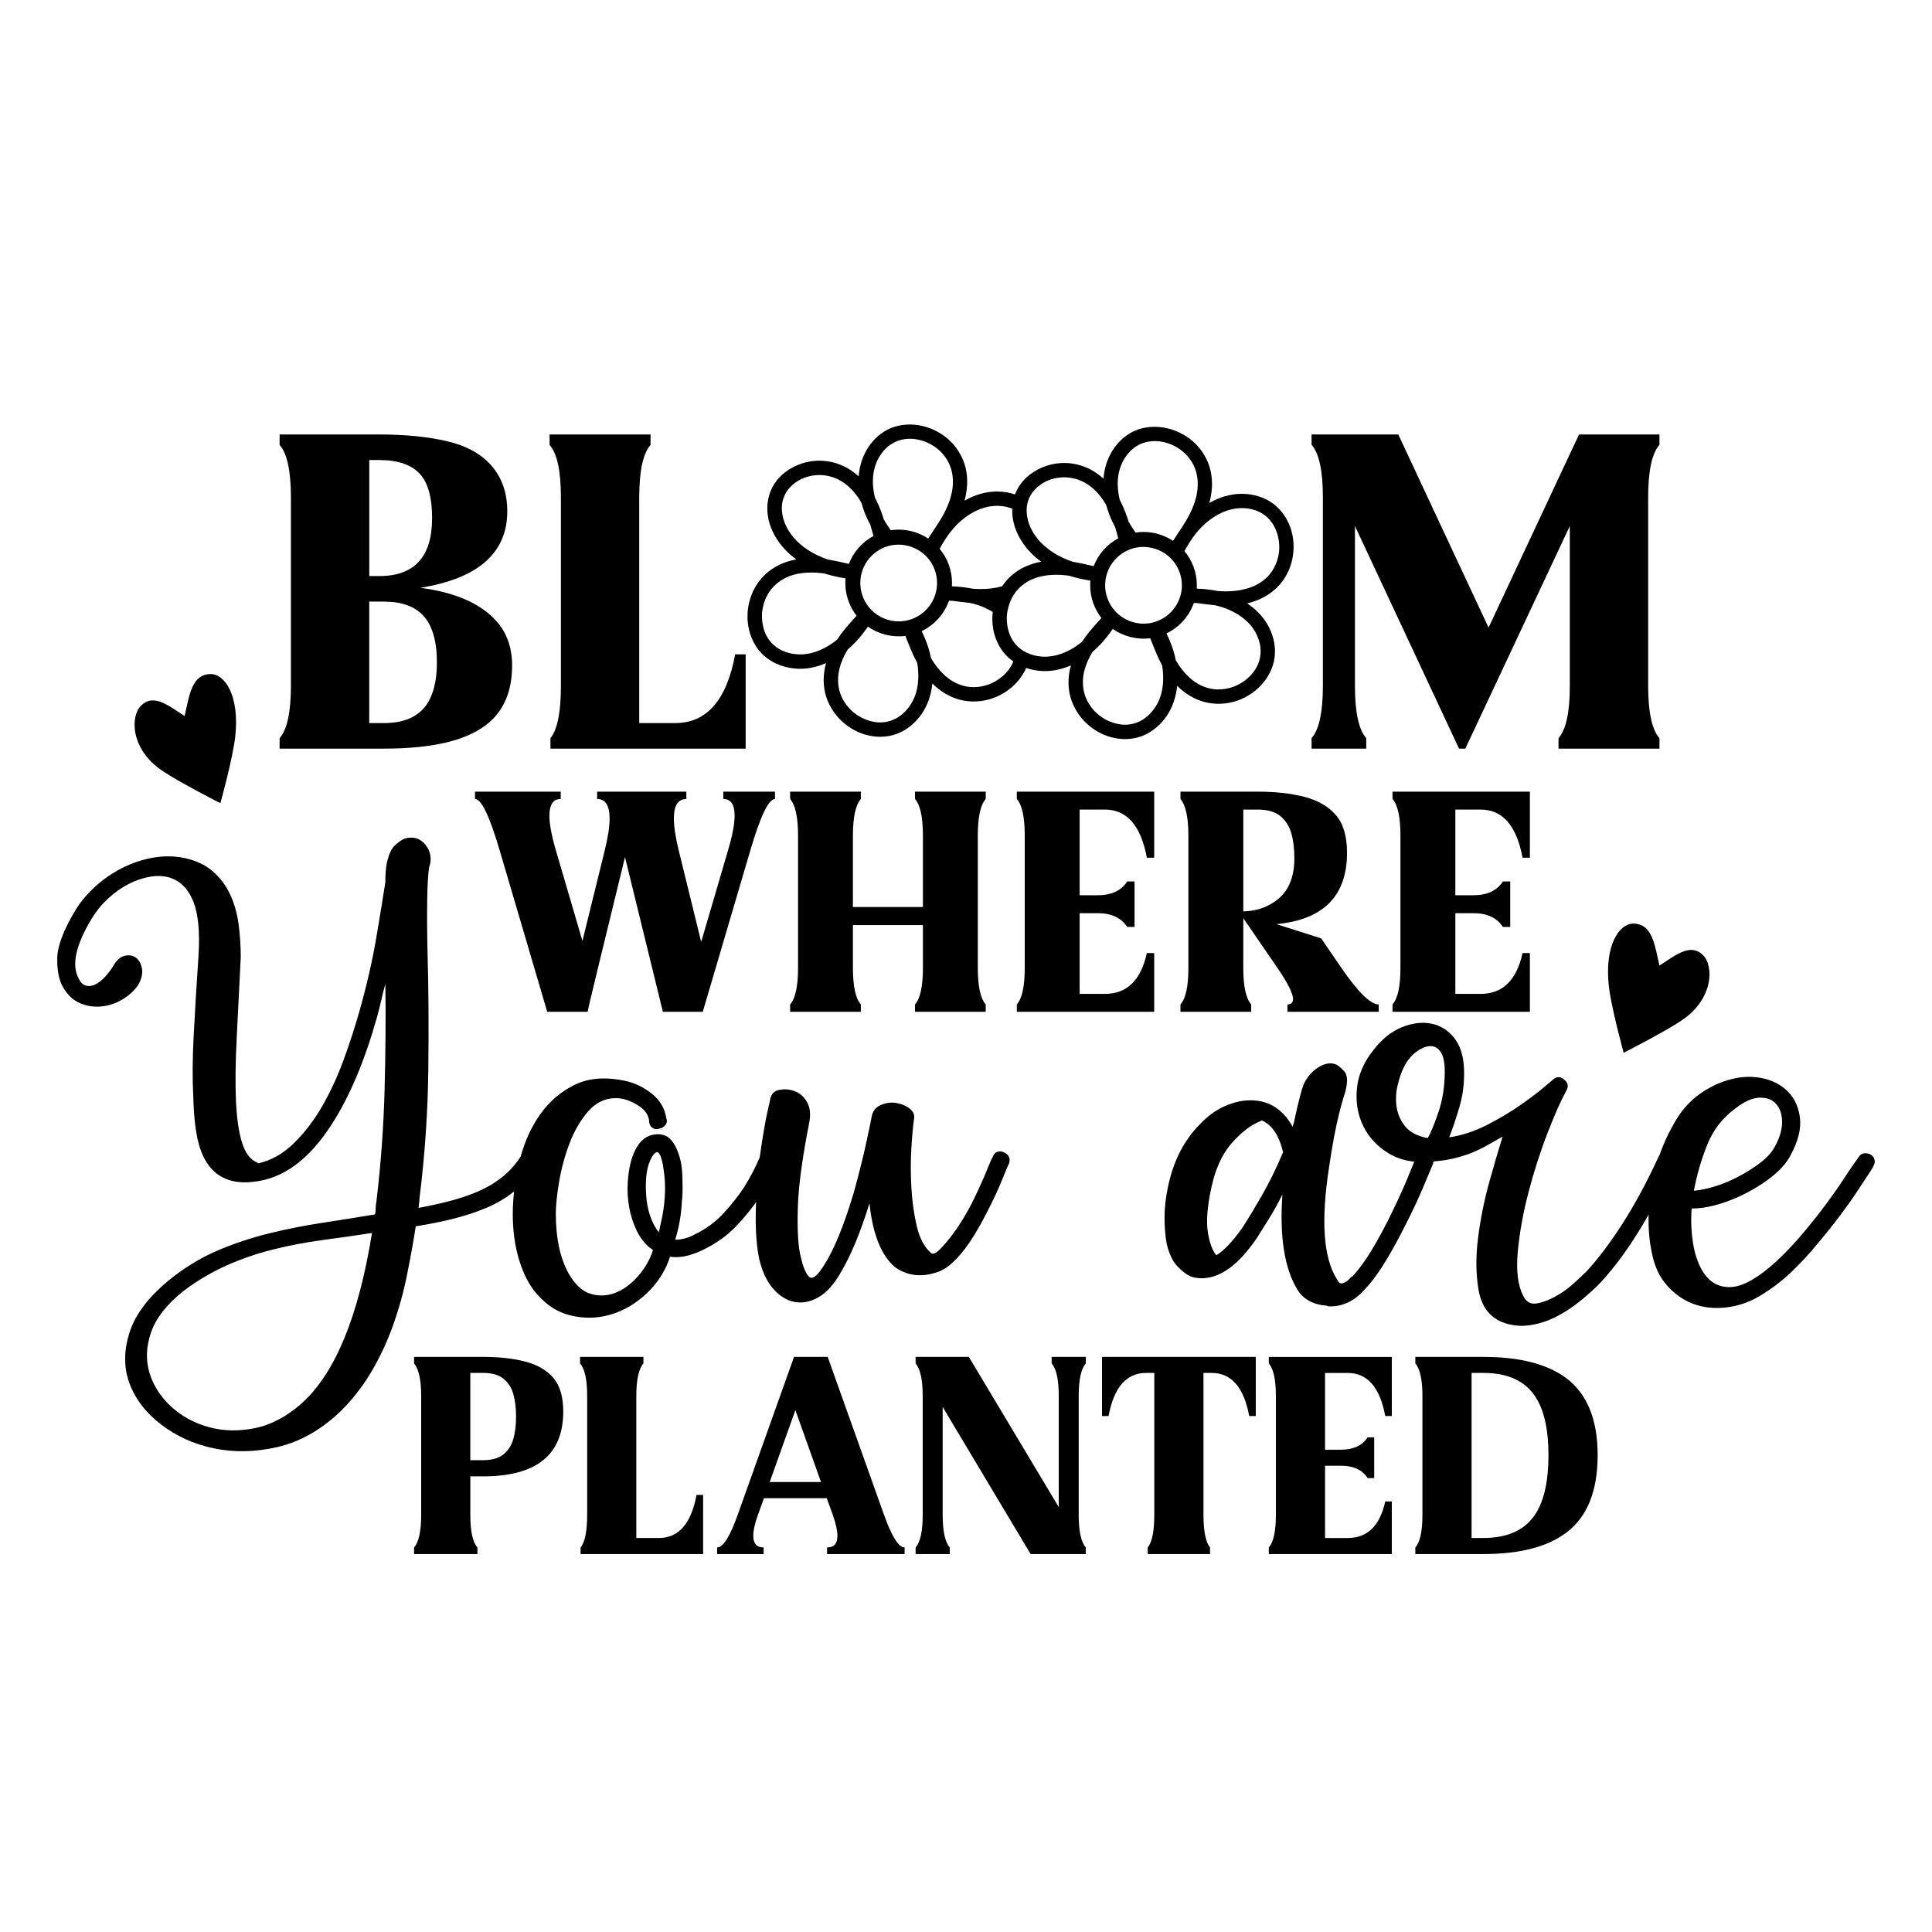
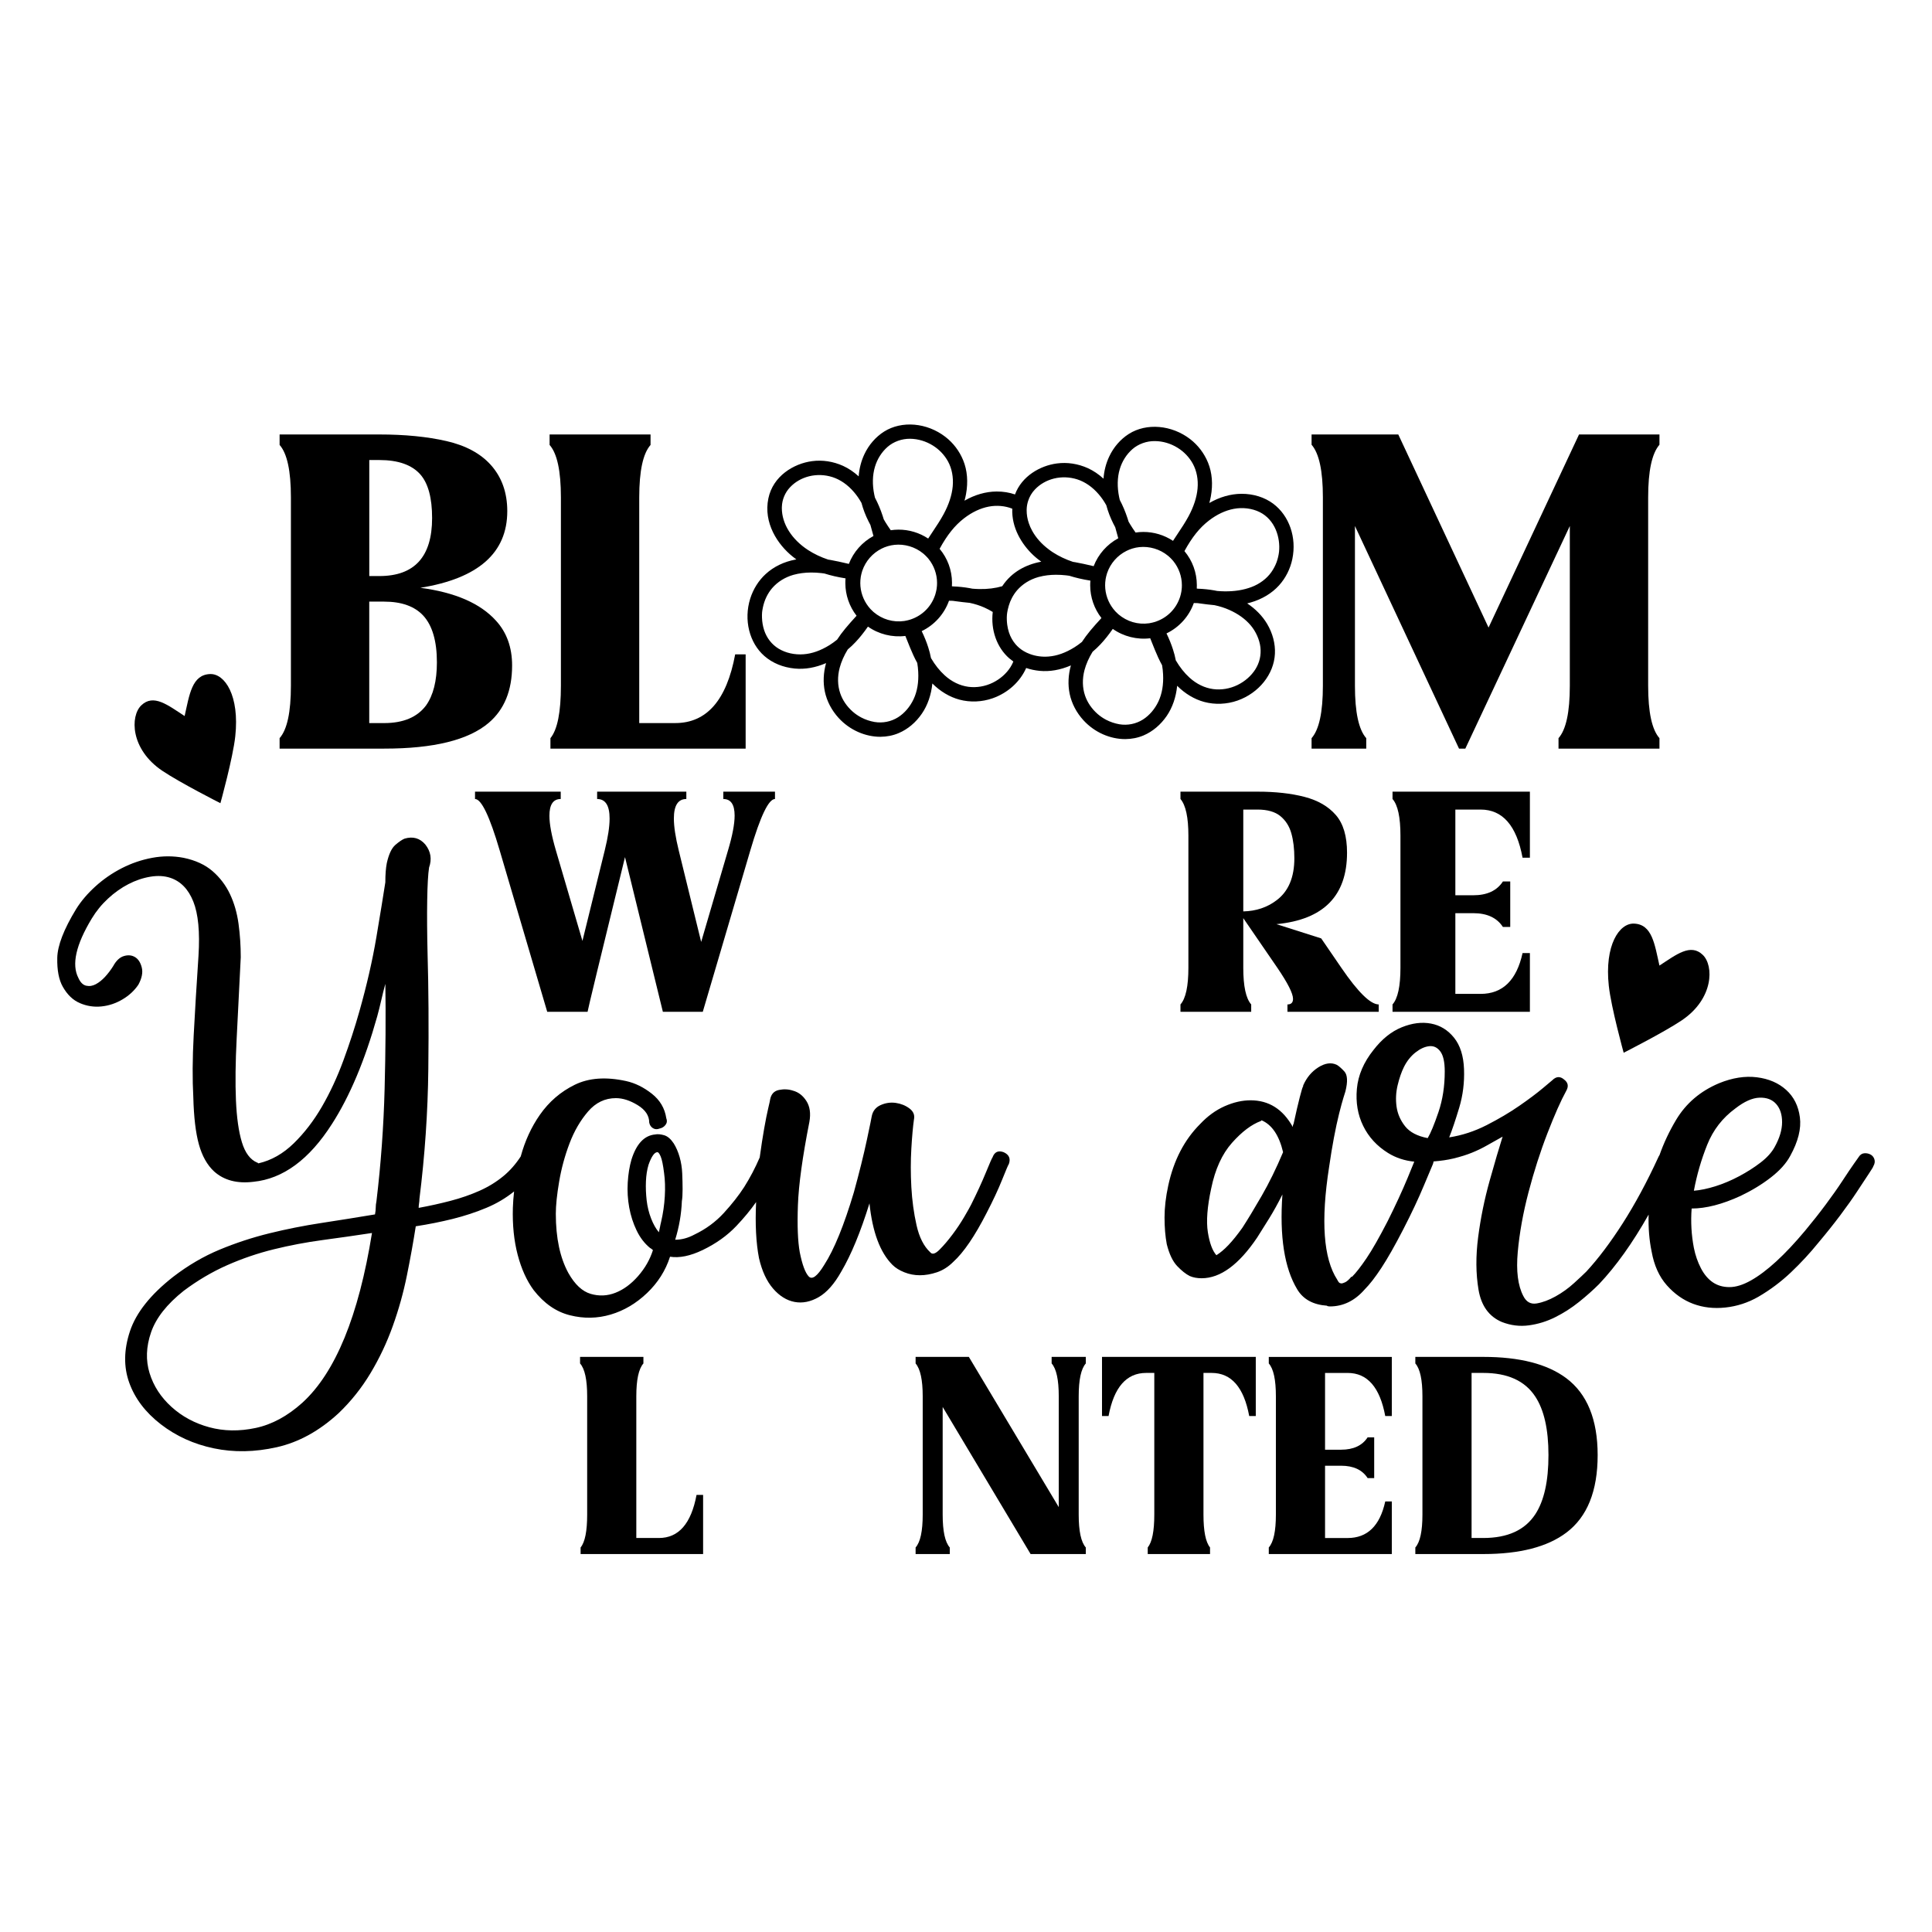
<svg xmlns="http://www.w3.org/2000/svg" version="1.1" id="Layer_1" x="0px" y="0px" viewBox="0 0 1080 1080" style="enable-background:new 0 0 1080 1080;" xml:space="preserve">
  <g>
    <path d="M341.39,734.84c7.46-2.21,14.23-6.22,20.31-12.02c6.08-5.8,10.36-12.57,12.85-20.31c5.25,0.83,11.33-0.41,18.24-3.73   c7.46-3.59,13.75-8.08,18.86-13.47c4.31-4.55,7.98-9,11.02-13.35c-0.58,12.39-0.04,22.85,1.62,31.38   c1.66,7.18,4.28,12.85,7.87,16.99c3.59,4.14,7.6,6.63,12.02,7.46c4.42,0.83,8.91-0.07,13.47-2.69c4.56-2.62,8.77-7.39,12.64-14.3   c5.53-9.39,10.78-22.1,15.75-38.13c1.66,16.02,5.94,27.49,12.85,34.4c1.66,1.66,3.87,3.04,6.63,4.14c2.76,1.11,5.66,1.66,8.7,1.66   c3.04,0,6.22-0.55,9.53-1.66s6.35-3.04,9.12-5.8c5.8-5.25,12.02-14.37,18.65-27.35c3.59-6.91,6.49-13.12,8.7-18.65   c2.21-5.53,3.45-8.43,3.73-8.7c1.1-3.04,0.14-5.25-2.9-6.63c-3.04-1.11-5.11-0.14-6.22,2.9c-0.28,0.28-1.52,3.11-3.73,8.5   c-2.21,5.39-4.97,11.4-8.29,18.03c-0.55,1.11-1.8,3.32-3.73,6.63c-1.93,3.32-4.14,6.63-6.63,9.95s-4.9,6.15-7.25,8.5   c-2.35,2.35-4.08,2.83-5.18,1.45c-3.59-3.32-6.15-8.36-7.67-15.13c-1.52-6.77-2.49-13.88-2.9-21.34c-0.41-7.46-0.41-14.64,0-21.55   c0.41-6.91,0.9-12.29,1.45-16.16c0.55-2.49-0.28-4.56-2.49-6.22c-2.21-1.66-4.77-2.69-7.67-3.11c-2.9-0.41-5.73,0-8.5,1.24   c-2.76,1.24-4.42,3.38-4.97,6.42c0,0.28-0.9,4.63-2.69,13.06c-1.8,8.43-4.21,18.17-7.25,29.22c-5.53,18.51-11.05,32.05-16.58,40.62   c-3.87,6.35-6.77,8.5-8.7,6.42c-1.93-2.07-3.59-6.56-4.97-13.47c-1.11-6.08-1.45-14.85-1.04-26.32s2.56-27.01,6.42-46.62   c0.83-4.7,0.28-8.56-1.66-11.6c-1.93-3.04-4.42-4.97-7.46-5.8c-2.49-0.83-5.11-0.97-7.87-0.41c-2.76,0.55-4.42,2.35-4.97,5.39   c0,0.28-0.35,1.86-1.04,4.77c-0.69,2.9-1.45,6.7-2.28,11.4c-0.83,4.7-1.66,10.08-2.49,16.16c0,0,0,0.01,0,0.01   c-2.49,5.8-5.39,11.32-8.7,16.57c-3.04,4.7-6.84,9.53-11.4,14.51c-4.56,4.97-10.02,8.98-16.37,12.02c-3.59,1.93-7.18,2.9-10.78,2.9   c2.21-7.18,3.45-14.37,3.73-21.55c0.28-1.66,0.41-3.87,0.41-6.63s-0.07-5.73-0.21-8.91c-0.14-3.18-0.62-6.22-1.45-9.12   c-0.83-2.9-1.93-5.46-3.32-7.67c-1.66-2.49-3.45-4.01-5.39-4.56c-1.93-0.55-3.59-0.69-4.97-0.41c-6.08,0.55-10.5,5.25-13.26,14.09   c-1.11,3.87-1.8,8.15-2.07,12.85c-0.28,4.7,0,9.33,0.83,13.88c0.83,4.56,2.21,8.84,4.14,12.85c1.93,4.01,4.42,7.25,7.46,9.74   c0.55,0.28,1.11,0.69,1.66,1.24c-1.66,5.25-4.42,10.08-8.29,14.51c-3.87,4.42-8.08,7.53-12.64,9.32c-4.56,1.8-9.19,2-13.88,0.62   c-4.7-1.38-8.84-5.25-12.43-11.6c-4.7-8.57-7.05-19.62-7.05-33.16c0-4.7,0.62-10.71,1.87-18.03c1.24-7.32,3.18-14.44,5.8-21.34   c2.62-6.91,6.08-12.85,10.36-17.82c4.28-4.97,9.46-7.46,15.54-7.46c3.87,0,7.94,1.31,12.23,3.94c4.28,2.63,6.42,5.87,6.42,9.74   c0.28,1.38,0.97,2.42,2.07,3.11c1.11,0.69,2.35,0.76,3.73,0.21c1.38-0.28,2.49-0.97,3.32-2.07c0.83-1.11,0.97-2.35,0.41-3.73   c-0.83-5.53-3.52-10.09-8.08-13.68c-4.56-3.59-9.33-5.94-14.3-7.05c-11.33-2.49-20.93-1.8-28.8,2.07   c-7.87,3.87-14.37,9.46-19.48,16.78c-4.78,6.85-8.34,14.61-10.7,23.27c-2.81,4.3-6.01,7.95-9.6,10.92   c-4.01,3.32-8.5,6.08-13.47,8.29c-4.97,2.21-10.36,4.08-16.16,5.6c-5.8,1.52-11.74,2.83-17.82,3.94c0-0.83,0.07-1.66,0.21-2.49   c0.14-0.83,0.21-1.66,0.21-2.49c3.04-24.31,4.7-48.49,4.97-72.53c0.28-24.04,0.14-45.45-0.41-64.24   c-0.28-11.6-0.35-21.69-0.21-30.25c0.14-8.57,0.48-14.64,1.04-18.24c1.66-4.7,0.97-8.98-2.07-12.85c-3.04-3.59-6.91-4.7-11.6-3.32   c-1.38,0.55-3.11,1.73-5.18,3.52s-3.66,5.18-4.77,10.15c-0.28,1.38-0.48,2.97-0.62,4.77c-0.14,1.8-0.21,3.8-0.21,6.01   c-1.11,7.18-2.76,17.34-4.97,30.46c-2.21,13.12-5.39,27.01-9.53,41.65c-2.49,8.84-5.46,17.96-8.91,27.35   c-3.45,9.39-7.46,18.03-12.02,25.9c-4.56,7.87-9.81,14.71-15.75,20.51c-5.94,5.8-12.5,9.53-19.69,11.19   c-0.28,0-0.41-0.07-0.41-0.21c0-0.14-0.14-0.21-0.41-0.21c-3.87-1.66-6.7-5.46-8.5-11.4c-1.8-5.94-2.9-13.75-3.32-23.42   c-0.41-9.67-0.28-21.21,0.41-34.61c0.69-13.4,1.45-28.53,2.28-45.38c0-6.35-0.41-12.57-1.24-18.65c-0.83-6.08-2.42-11.6-4.77-16.58   c-2.35-4.97-5.6-9.26-9.74-12.85c-4.14-3.59-9.53-6.08-16.16-7.46c-5.8-1.11-11.67-1.11-17.61,0c-5.94,1.1-11.6,3.04-16.99,5.8   c-5.39,2.76-10.29,6.15-14.71,10.15c-4.42,4.01-8.01,8.22-10.78,12.64c-6.91,11.33-10.43,20.45-10.57,27.35   c-0.14,6.91,0.9,12.29,3.11,16.16c2.49,4.42,5.66,7.46,9.53,9.12c3.87,1.66,7.87,2.28,12.02,1.86c4.14-0.41,8.08-1.73,11.81-3.94   c3.73-2.21,6.7-4.97,8.91-8.29c1.93-3.59,2.56-6.77,1.86-9.53c-0.69-2.76-1.93-4.7-3.73-5.8s-3.87-1.31-6.22-0.62   c-2.35,0.69-4.35,2.56-6.01,5.6c-1.38,2.21-2.9,4.21-4.56,6.01c-1.66,1.8-3.38,3.18-5.18,4.14c-1.8,0.97-3.59,1.24-5.39,0.83   c-1.8-0.41-3.25-1.87-4.35-4.35c-3.87-7.46-1.38-18.51,7.46-33.16c2.49-4.14,5.53-7.87,9.12-11.19c3.59-3.32,7.39-6.01,11.4-8.08   c4.01-2.07,8.08-3.45,12.23-4.14c4.14-0.69,7.87-0.48,11.19,0.62c5.8,1.93,10.08,6.35,12.85,13.26c2.76,6.91,3.73,16.99,2.9,30.25   c-1.11,16.58-2,31.43-2.69,44.55c-0.69,13.12-0.76,24.66-0.21,34.61c0.28,11.05,1.31,19.82,3.11,26.32   c1.8,6.49,4.63,11.54,8.5,15.13c5.53,4.97,12.85,6.91,21.97,5.8c16.58-1.66,31.22-12.43,43.93-32.33   c9.95-15.47,18.37-35.5,25.28-60.09c0.83-3.04,1.59-6.08,2.28-9.12c0.69-3.04,1.45-6.08,2.28-9.12   c0.28,17.96,0.14,37.51-0.41,58.64c-0.55,21.14-2.07,42.07-4.56,62.79c-0.28,1.38-0.41,2.62-0.41,3.73s-0.14,2.35-0.41,3.73   c-9.95,1.66-19.89,3.25-29.84,4.77c-9.95,1.52-19.69,3.45-29.22,5.8c-9.53,2.35-18.79,5.39-27.77,9.12   c-8.98,3.73-17.61,8.77-25.9,15.13c-12.71,9.95-20.79,20.1-24.24,30.46s-3.59,19.96-0.41,28.8c3.18,8.84,9.05,16.58,17.61,23.21   c8.57,6.63,18.44,11.12,29.63,13.47c11.19,2.35,22.93,2.14,35.23-0.62c12.29-2.76,23.83-9.12,34.61-19.06   c6.91-6.63,12.85-14.09,17.82-22.38c4.97-8.29,9.12-17.06,12.43-26.32c3.32-9.26,5.94-18.65,7.87-28.18   c1.93-9.53,3.59-18.72,4.97-27.56c7.18-1.11,14.09-2.49,20.72-4.14c6.63-1.66,12.92-3.73,18.86-6.22   c5.63-2.35,10.75-5.4,15.38-9.12c-0.35,3.09-0.58,6.13-0.68,9.12c-0.28,9.67,0.62,18.44,2.69,26.32   c2.07,7.87,5.04,14.44,8.91,19.69c5.8,7.46,12.57,12.16,20.31,14.09C326.33,737.19,333.93,737.05,341.39,734.84z M363.98,681.17   c-1.24-3.18-2.07-6.56-2.49-10.15c-0.41-3.59-0.55-7.11-0.41-10.57c0.14-3.45,0.62-6.56,1.45-9.32c1.66-4.7,3.32-7.05,4.97-7.05   c0.55,0,1.17,0.83,1.86,2.49c0.69,1.66,1.31,4.7,1.86,9.12c0.55,3.87,0.69,8.22,0.41,13.06c-0.28,4.83-0.97,9.6-2.07,14.3   c-0.28,1.1-0.48,2.07-0.62,2.9c-0.14,0.83-0.35,1.8-0.62,2.9C366.67,686.9,365.22,684.35,363.98,681.17z M168.99,784.16   c-8.29,7.46-16.99,12.16-26.11,14.09c-9.12,1.93-17.75,1.8-25.9-0.41c-8.15-2.21-15.2-6.01-21.14-11.4   c-5.94-5.39-10.02-11.67-12.23-18.86c-2.21-7.18-1.93-14.78,0.83-22.79c2.76-8.01,8.84-15.75,18.24-23.21   c7.74-5.8,15.82-10.57,24.24-14.3c8.43-3.73,17.13-6.7,26.11-8.91c8.98-2.21,18.1-3.94,27.35-5.18c9.26-1.24,18.44-2.56,27.56-3.94   C200.48,735.67,187.5,767.3,168.99,784.16z" />
    <path d="M1047.79,648.01c-0.41-1.24-1.17-2.14-2.28-2.69c-1.11-0.55-2.28-0.76-3.52-0.62c-1.24,0.14-2.28,0.9-3.11,2.28l-2.49,3.52   c-1.66,2.35-3.8,5.53-6.42,9.53c-2.62,4.01-5.73,8.43-9.33,13.26c-3.59,4.83-7.46,9.74-11.6,14.71   c-11.33,13.54-21.41,22.79-30.25,27.77c-4.42,2.49-8.43,3.73-12.02,3.73c-3.59,0-6.7-0.9-9.32-2.69c-2.63-1.8-4.84-4.42-6.63-7.87   s-3.11-7.25-3.94-11.4c-1.38-7.18-1.8-14.51-1.24-21.97c8.01,0,17.13-2.35,27.35-7.05c6.35-3.04,12.02-6.49,16.99-10.36   c4.97-3.87,8.57-7.87,10.78-12.02c4.42-8.01,6.22-15.2,5.39-21.55c-0.83-6.35-3.38-11.47-7.67-15.33   c-4.28-3.87-9.74-6.22-16.37-7.05c-6.63-0.83-13.68,0.28-21.14,3.32c-10.5,4.42-18.51,11.26-24.04,20.52   c-3.82,6.4-6.9,12.97-9.27,19.7c-0.25,0.36-0.49,0.76-0.68,1.23c-6.35,13.81-12.99,26.11-19.89,36.89   c-6.91,10.78-13.68,19.76-20.31,26.94c-1.38,1.38-3.66,3.52-6.84,6.42c-3.18,2.9-6.63,5.39-10.36,7.46   c-3.73,2.07-7.25,3.38-10.57,3.94s-5.8-0.83-7.46-4.14c-3.04-5.8-4.08-14.02-3.11-24.66c0.97-10.64,2.97-21.76,6.01-33.36   c3.04-11.6,6.56-22.59,10.57-32.95s7.53-18.3,10.57-23.83c1.38-2.49,0.97-4.56-1.24-6.22c-2.21-1.93-4.42-1.8-6.63,0.41l-5.18,4.35   c-3.45,2.9-7.87,6.22-13.26,9.95c-5.39,3.73-11.47,7.32-18.24,10.78c-6.77,3.45-13.75,5.73-20.93,6.84   c1.66-4.14,3.52-9.67,5.6-16.58c2.07-6.91,2.97-14.09,2.69-21.55c-0.28-7.46-2.14-13.33-5.6-17.61c-3.45-4.28-7.74-6.91-12.85-7.87   c-5.11-0.97-10.57-0.28-16.37,2.07c-5.8,2.35-11.05,6.56-15.75,12.64c-5.53,6.91-8.63,14.16-9.32,21.76   c-0.69,7.6,0.48,14.51,3.52,20.72c3.04,6.22,7.67,11.26,13.88,15.13c4.38,2.72,9.28,4.33,14.68,4.86c-0.75,1.89-1.98,4.9-3.69,9.03   c-3.04,7.32-6.77,15.4-11.19,24.24c-4.7,9.12-8.63,16.03-11.81,20.72c-3.18,4.7-5.87,8.15-8.08,10.36h-0.41   c-1.38,1.66-2.56,2.69-3.52,3.11c-0.97,0.41-1.59,0.62-1.86,0.62c-0.28,0-0.62-0.07-1.04-0.21c-0.41-0.14-0.9-0.76-1.45-1.86   c-7.74-11.88-9.26-32.88-4.56-63c0.83-5.8,1.73-11.26,2.69-16.37c0.97-5.11,1.93-9.6,2.9-13.47c0.97-3.87,1.8-6.91,2.49-9.12   l1.04-3.32c1.38-5.53,1.17-9.26-0.62-11.19c-1.8-1.93-3.25-3.18-4.35-3.73c-3.04-1.38-6.42-0.9-10.15,1.45   c-3.73,2.35-6.56,5.73-8.5,10.15v0.41c-0.28,0.28-0.9,2.28-1.86,6.01c-0.97,3.73-2.14,8.77-3.52,15.13   c-0.28,0.28-0.41,0.83-0.41,1.66c-5.53-9.95-13.4-14.92-23.62-14.92c-4.7,0-9.53,1.11-14.51,3.32c-4.97,2.21-9.53,5.53-13.68,9.95   c-8.84,8.84-14.78,20.31-17.82,34.4c-1.38,6.35-2.07,12.3-2.07,17.82c0,5.53,0.41,10.5,1.24,14.92c1.38,5.53,3.32,9.6,5.8,12.23   c2.49,2.62,4.84,4.49,7.05,5.6c1.93,0.83,4.14,1.24,6.63,1.24c10.5,0,20.86-7.6,31.08-22.79c1.93-3.04,4.14-6.56,6.63-10.57   c2.49-4.01,4.97-8.5,7.46-13.47c-1.66,23.49,1.11,41.17,8.29,53.05c3.32,5.53,8.84,8.57,16.58,9.12c0.28,0.28,0.83,0.41,1.66,0.41   c7.46,0,13.95-3.18,19.48-9.53c2.76-2.76,5.87-6.77,9.32-12.02c3.45-5.25,7.53-12.43,12.23-21.55c4.7-9.12,8.56-17.34,11.6-24.66   c3.04-7.32,4.7-11.26,4.97-11.81c0.19-0.52,0.29-1.01,0.36-1.48c4.22-0.33,7.9-0.88,11.03-1.63c4.01-0.97,7.53-2.07,10.57-3.32   c3.04-1.24,5.87-2.62,8.5-4.14c2.63-1.52,5.46-3.11,8.5-4.77c-1.93,6.08-4.35,14.3-7.25,24.66c-2.9,10.36-5.04,20.86-6.42,31.5   c-1.38,10.64-1.31,20.45,0.21,29.43c1.52,8.98,5.87,14.99,13.05,18.03c4.97,1.93,10.02,2.56,15.13,1.86   c5.11-0.69,10.02-2.21,14.71-4.56c4.7-2.35,9.12-5.18,13.26-8.5c4.14-3.32,7.87-6.63,11.19-9.95   c9.54-10.08,18.79-23.06,27.74-38.89c-0.2,7.39,0.35,14.28,1.68,20.65c1.38,7.74,4.21,14.02,8.5,18.86   c4.28,4.83,9.19,8.29,14.71,10.36c5.53,2.07,11.54,2.76,18.03,2.07c6.49-0.69,12.64-2.69,18.44-6.01   c6.63-3.87,12.71-8.43,18.24-13.68c5.53-5.25,10.64-10.78,15.33-16.58c4.42-5.25,8.5-10.36,12.23-15.33   c3.73-4.97,6.91-9.46,9.53-13.47c2.62-4.01,4.77-7.25,6.42-9.74c1.66-2.49,2.49-3.87,2.49-4.14   C1048,650.57,1048.21,649.26,1047.79,648.01z M954.34,639.93c3.32-8.29,8.57-15.06,15.75-20.31c4.97-3.87,9.46-5.87,13.47-6.01   c4.01-0.14,7.11,1.04,9.32,3.52c2.21,2.49,3.32,5.87,3.32,10.15c0,4.28-1.38,8.91-4.14,13.88c-1.66,3.04-4.28,5.94-7.87,8.7   c-3.59,2.76-7.6,5.32-12.02,7.67c-4.42,2.35-8.84,4.21-13.26,5.6c-4.42,1.38-8.43,2.21-12.02,2.49   C948.53,656.79,951.02,648.22,954.34,639.93z M705.26,668.53c-4.14,7.18-7.74,13.12-10.78,17.82c-2.76,3.87-5.32,7.05-7.67,9.53   c-2.35,2.49-4.63,4.42-6.84,5.8c-2.21-2.49-3.8-6.77-4.77-12.85c-0.97-6.08-0.35-14.23,1.86-24.45   c2.21-10.78,6.08-19.27,11.6-25.49c5.53-6.22,10.91-10.29,16.16-12.23l0.41-0.41c5.8,2.49,9.81,8.43,12.02,17.82   C713.41,653.19,709.41,661.34,705.26,668.53z M804.1,621.7c-2.35,6.91-4.35,11.74-6.01,14.51c-5.8-1.11-10.02-3.32-12.64-6.63   c-2.62-3.32-4.21-6.98-4.77-10.98c-0.55-4.01-0.35-8.01,0.62-12.02c0.97-4.01,2.14-7.39,3.52-10.15c1.66-3.32,3.8-6.01,6.42-8.08   c2.62-2.07,5.18-3.25,7.67-3.52c2.49-0.28,4.56,0.69,6.22,2.9s2.49,5.94,2.49,11.19C807.63,607.19,806.45,614.79,804.1,621.7z" />
    <path d="M313.45,446.65v-4.1h-47.91v4.1c3.55,0,8.15,9.57,13.78,28.71l26.58,90.24h22.56c0-0.66,6.97-29.48,20.92-86.47   l21.17,86.47h22.31l26.58-90.24c5.63-19.14,10.23-28.71,13.78-28.71v-4.1h-28.88v4.1c4.21,0,6.32,3.09,6.32,9.27   c0,4.7-1.23,11.19-3.69,19.44l-15.01,51.19l-12.55-51.19c-1.8-7.33-2.71-13.26-2.71-17.8c0-7.27,2.32-10.91,6.97-10.91v-4.1H333.8   v4.1c4.65,0,6.97,3.64,6.97,10.91c0,4.54-0.9,10.47-2.71,17.8l-12.47,50.62l-14.85-50.62c-2.41-8.26-3.61-14.71-3.61-19.36   C307.13,449.76,309.24,446.65,313.45,446.65z" />
-     <path d="M551.03,446.65v-4.1h-39.54v4.1c2.95,3.34,4.43,10.17,4.43,20.51v39.87h-39.13v-39.87c0-10.34,1.48-17.17,4.43-20.51v-4.1   h-39.54v4.1c2.95,3.34,4.43,10.17,4.43,20.51v73.83c0,10.34-1.48,17.17-4.43,20.51v4.1h39.54v-4.1   c-2.95-3.34-4.43-10.17-4.43-20.51v-23.87h39.13v23.87c0,10.34-1.48,17.17-4.43,20.51v4.1h39.54v-4.1   c-2.95-3.34-4.43-10.17-4.43-20.51v-73.83C546.6,456.82,548.08,449.98,551.03,446.65z" />
-     <path d="M617.64,452.55c12.31,0,20.13,8.97,23.46,26.91h4.1v-36.92h-76.79v4.1c2.95,3.34,4.43,10.17,4.43,20.51v73.83   c0,10.34-1.48,17.17-4.43,20.51v4.1h76.79v-32.81h-4.1c-3.34,15.21-11.16,22.81-23.46,22.81h-14.11v-45.12h10.01   c7.71,0,13.24,2.57,16.57,7.71h4.1v-25.43h-4.1c-3.34,5.14-8.86,7.71-16.57,7.71h-10.01v-47.91H617.64z" />
    <path d="M659.89,442.54v4.1c2.95,3.45,4.43,10.28,4.43,20.51v73.83c0,10.34-1.48,17.17-4.43,20.51v4.1h39.54v-4.1   c-2.95-3.34-4.43-10.17-4.43-20.51v-27.73l19.03,27.73c5.85,8.59,8.78,14.38,8.78,17.39c0,2.08-1.04,3.12-3.12,3.12v4.1h51.03v-4.1   c-4.59,0-11.57-6.84-20.92-20.51l-11.24-16.41l-25.02-7.96c26.31-2.51,39.46-15.83,39.46-39.95c0-9.24-2.09-16.27-6.28-21.08   c-4.18-4.81-10.02-8.19-17.52-10.13c-7.49-1.94-16.24-2.91-26.25-2.91H659.89z M721.87,465.84c1.12,3.99,1.68,8.64,1.68,13.95   c0,10.66-3.31,18.49-9.93,23.46c-5.25,3.99-11.46,6.07-18.62,6.23v-56.93h7.96c5.52,0,9.78,1.22,12.76,3.65   C718.7,458.64,720.75,461.85,721.87,465.84z" />
    <path d="M827.66,452.55c12.31,0,20.13,8.97,23.46,26.91h4.1v-36.92h-76.79v4.1c2.95,3.34,4.43,10.17,4.43,20.51v73.83   c0,10.34-1.48,17.17-4.43,20.51v4.1h76.79v-32.81h-4.1c-3.34,15.21-11.16,22.81-23.46,22.81h-14.11v-45.12h10.01   c7.71,0,13.24,2.57,16.57,7.71h4.1v-25.43h-4.1c-3.34,5.14-8.86,7.71-16.57,7.71h-10.01v-47.91H827.66z" />
-     <path d="M293.59,761.12c-6.74-1.74-14.58-2.61-23.55-2.61h-38.57v3.67c2.65,3.09,3.97,9.21,3.97,18.37v66.13   c0,9.26-1.32,15.38-3.97,18.37v3.67h35.41v-3.67c-2.65-2.99-3.97-9.11-3.97-18.37v-21.38h7.13c29.88,0,44.82-12.07,44.82-36.22   c0-8.28-1.86-14.57-5.58-18.88C305.55,765.88,300.32,762.85,293.59,761.12z M286.97,804.35c-1,3.58-2.84,6.45-5.51,8.63   c-2.67,2.18-6.48,3.27-11.43,3.27h-7.13v-48.79h7.13c4.95,0,8.75,1.09,11.43,3.27c2.67,2.18,4.51,5.06,5.51,8.63   c1,3.58,1.51,7.74,1.51,12.49C288.48,796.62,287.98,800.78,286.97,804.35z" />
    <path d="M368.34,859.75h-12.64v-79.2c0-9.26,1.32-15.38,3.97-18.37v-3.67h-35.41v3.67c2.65,2.99,3.97,9.11,3.97,18.37v66.13   c0,9.26-1.22,15.38-3.67,18.37v3.67h68.48v-33.06h-3.67C386.37,851.72,379.37,859.75,368.34,859.75z" />
-     <path d="M494.13,846.68l-31.45-88.17h-18.81l-31.45,88.17c-4.36,12.25-8.21,18.37-11.54,18.37v3.67h26.01v-3.67   c-3.87,0-5.8-2.18-5.8-6.54c0-2.94,0.88-6.88,2.65-11.83l3.31-9.18h35.12l3.31,9.18c1.76,4.95,2.65,8.89,2.65,11.83   c0,4.36-1.94,6.54-5.8,6.54v3.67h43.35v-3.67C502.33,865.04,498.49,858.92,494.13,846.68z M430.28,828.45l14.33-40.19l14.33,40.19   H430.28z" />
    <path d="M587.88,762.18c2.65,2.99,3.97,9.11,3.97,18.37v61.94l-50.26-83.98h-29.76v3.67c2.65,3.09,3.97,9.21,3.97,18.37v66.13   c0,9.26-1.32,15.38-3.97,18.37v3.67h19.1v-3.67c-2.65-2.99-3.97-9.11-3.97-18.37V786.5l49.15,82.22h30.86v-3.67   c-2.65-2.99-3.97-9.11-3.97-18.37v-66.13c0-9.26,1.32-15.38,3.97-18.37v-3.67h-19.1V762.18z" />
    <path d="M616.02,791.57h3.67c2.99-16.07,9.99-24.1,21.01-24.1h4.56v79.2c0,9.26-1.23,15.38-3.67,18.37v3.67h34.83v-3.67   c-2.45-2.99-3.67-9.11-3.67-18.37v-79.2h4.56c11.02,0,18.02,8.03,21.01,24.1h3.67v-33.06h-85.96V791.57z" />
    <path d="M709.26,762.18c2.65,2.99,3.97,9.11,3.97,18.37v66.13c0,9.26-1.32,15.38-3.97,18.37v3.67h68.77v-29.39h-3.67   c-2.99,13.62-9.99,20.43-21.01,20.43h-12.64v-40.41h8.96c6.91,0,11.85,2.3,14.84,6.91h3.67v-22.78h-3.67   c-2.99,4.6-7.94,6.91-14.84,6.91h-8.96v-42.91h12.64c11.02,0,18.03,8.03,21.01,24.1h3.67v-33.06h-68.77V762.18z" />
    <path d="M875.46,770.34c-10.63-7.89-26.06-11.83-46.29-11.83h-37.99v3.67c2.65,2.99,3.97,9.11,3.97,18.37v66.13   c0,9.26-1.32,15.38-3.97,18.37v3.67h37.99c20.38,0,35.86-3.99,46.44-11.98c11.66-8.77,17.49-23.22,17.49-43.35   C893.09,793.46,887.21,779.11,875.46,770.34z M858.26,846.45c-5.78,8.87-15.48,13.3-29.1,13.3h-6.54v-92.28h6.54   c13.57,0,23.24,4.38,29.02,13.15c4.95,7.45,7.42,18.37,7.42,32.77C865.61,827.94,863.16,838.96,858.26,846.45z" />
    <path d="M273.16,404.1c8.74-7.42,13.11-18.11,13.11-32.08c0-10.15-3.01-18.5-9.02-25.06c-8.74-9.68-22.83-15.81-42.27-18.38   c32.39-5.23,48.59-19.51,48.59-42.85c0-10.38-3.08-19.01-9.25-25.88c-5.78-6.4-14.03-10.83-24.76-13.29   c-10.73-2.46-23.24-3.69-37.53-3.69h-55.73v5.85c4.21,4.76,6.32,14.52,6.32,29.27v105.37c0,14.75-2.11,24.51-6.32,29.27v5.85h58.42   C242.36,418.5,261.84,413.7,273.16,404.1z M206.42,257.16h5.62c10.54,0,18.19,2.69,22.95,8.08c4.37,5,6.56,13.11,6.56,24.35   c0,21.62-9.83,32.43-29.5,32.43h-5.62V257.16z M206.42,336.31h8.31c9.76,0,17.05,2.62,21.89,7.84c5.07,5.54,7.61,14.25,7.61,26.11   c0,10.38-2.03,18.42-6.09,24.12c-4.92,6.56-12.72,9.83-23.42,9.83h-8.31V336.31z" />
    <path d="M313.55,383.37c0,14.75-1.95,24.51-5.85,29.27v5.85h109.12v-52.69h-5.85c-4.76,25.6-15.92,38.4-33.49,38.4h-20.14V278   c0-14.75,2.11-24.51,6.32-29.27v-5.85h-56.43v5.85c4.21,4.76,6.32,14.52,6.32,29.27V383.37z" />
    <path d="M763.74,412.64c-4.22-4.76-6.32-14.52-6.32-29.27v-89.33l58.19,124.46h3.51l58.42-124.46v89.33   c0,14.75-2.11,24.51-6.32,29.27v5.85h56.43v-5.85c-4.22-4.76-6.32-14.52-6.32-29.27V278c0-14.75,2.11-24.55,6.32-29.39v-5.74   h-44.96l-50.58,107.95l-50.46-107.95h-48.47v5.74c4.22,4.84,6.32,14.63,6.32,29.39v105.37c0,14.75-2.11,24.51-6.32,29.27v5.85   h30.56V412.64z" />
    <path d="M427.31,366.73c4.53,3.95,10.4,6.35,16.97,6.99c5.68,0.54,11.55-0.48,17.5-3.04c-1.51,5.38-1.75,10.84-0.68,15.95   c1.14,5.38,3.81,10.46,7.72,14.74c6.23,6.79,14.95,10.53,23.38,10.5c3.52-0.03,6.99-0.69,10.21-2.08   c5.07-2.15,9.56-5.93,12.95-10.9c3.19-4.67,5.2-10.45,5.83-16.82c4.46,4.46,9.67,7.56,15.13,9.03c6.01,1.61,12.62,1.34,18.63-0.78   c8.6-3.04,15.36-9.35,18.69-16.91c2.35,0.81,4.88,1.34,7.5,1.6c5.68,0.54,11.55-0.48,17.5-3.04c-1.51,5.38-1.75,10.84-0.68,15.95   c1.14,5.38,3.81,10.47,7.72,14.74c6.23,6.79,14.95,10.53,23.38,10.5c3.52-0.03,6.99-0.69,10.21-2.06   c5.07-2.17,9.56-5.95,12.96-10.92c3.18-4.67,5.18-10.45,5.81-16.82c4.46,4.46,9.67,7.56,15.13,9.03   c6.01,1.61,12.63,1.34,18.64-0.78c11.93-4.22,20.33-14.73,20.88-26.16c0.29-5.56-1.26-11.49-4.37-16.71   c-2.62-4.41-6.44-8.33-11.13-11.44c0.65-0.15,1.28-0.32,1.91-0.5c6.43-1.85,11.91-5.16,15.9-9.58c3.72-4.13,6.28-9.22,7.42-14.71   c2.51-12.03-1.69-24.18-10.68-30.94c-4.79-3.58-11.07-5.56-17.71-5.53h-0.14c-5.98,0.05-12.14,1.82-17.86,5.13   c0.33-1.22,0.6-2.41,0.83-3.61c1.26-6.84,0.72-13.42-1.58-18.99c-2.12-5.18-5.57-9.7-9.95-13.09c-10.31-7.95-24.39-9.17-34.27-2.94   c-4.65,2.94-8.57,7.44-11.02,12.71c-1.78,3.76-2.85,7.95-3.18,12.32c-2.7-2.48-5.62-4.44-8.72-5.86   c-5.54-2.5-11.53-3.42-17.35-2.64c-9.28,1.22-19.57,7.02-23.4,17.32c-3.18-1.1-6.66-1.66-10.22-1.64h-0.14   c-5.98,0.05-12.14,1.82-17.87,5.13c0.35-1.22,0.62-2.41,0.84-3.61c1.26-6.84,0.72-13.42-1.58-18.99   c-2.12-5.18-5.57-9.71-9.95-13.08c-10.31-7.97-24.39-9.17-34.27-2.94c-4.65,2.94-8.57,7.44-11.02,12.69   c-1.78,3.78-2.85,7.97-3.18,12.33c-2.7-2.48-5.62-4.44-8.72-5.86c-5.54-2.5-11.53-3.42-17.35-2.64   c-10.28,1.36-21.82,8.33-24.41,20.82c-2.85,13.69,5.16,25.79,13.61,32.55c0.66,0.53,1.34,1.05,2.03,1.55   c-0.11,0.02-0.21,0.05-0.32,0.06c-6.52,1.19-12.33,3.99-16.82,8.12c-3.96,3.63-6.97,8.4-8.66,13.79   C415.68,346.48,418.85,359.35,427.31,366.73z M510.71,390.83c-2,4.25-5.07,7.83-8.67,10.12c-3.93,2.47-8.6,3.4-13.16,2.64   c-2.58-0.45-5.07-1.28-7.41-2.5c-1.76-0.93-3.31-1.99-4.76-3.25c-3.28-2.88-5.71-6.43-7.02-10.27c-1.51-4.43-1.6-9.37-0.3-14.29   c0.9-3.37,2.42-6.82,4.5-10.22c1.55-1.28,3.01-2.68,4.4-4.16c2.33-2.47,4.61-5.32,6.9-8.63c6.02,4.26,13.63,6.14,20.91,5.22   c0.33,0.8,0.65,1.6,0.96,2.39c1.1,2.76,2.23,5.62,3.51,8.39c0.69,1.51,1.43,2.95,2.18,4.32c0.27,1.66,0.47,3.31,0.54,4.94   C513.6,381.39,512.73,386.54,510.71,390.83z M480.91,325.98c0-1.14,0.08-2.29,0.26-3.4l0.03-0.23c0.17-0.98,0.42-1.99,0.72-2.95   l0.12-0.38c1.81-5.33,5.74-9.83,10.78-12.33c1.04-0.53,2.12-0.96,3.22-1.29l0.27-0.09c1.2-0.35,2.45-0.6,3.72-0.74   c5.6-0.59,11.49,1.1,15.98,4.79c0.15,0.11,0.29,0.23,0.45,0.38c0.69,0.62,1.34,1.25,1.91,1.88c0.21,0.24,0.42,0.5,0.65,0.75   c3.07,3.79,4.79,8.57,4.8,13.43c0,1.02-0.06,2.06-0.21,3.07l-0.11,0.71c-0.17,0.87-0.38,1.76-0.66,2.71   c-0.08,0.26-0.15,0.48-0.26,0.77c-2.15,6.08-6.87,10.83-12.96,13.02c-0.24,0.11-0.5,0.18-0.75,0.26c-0.87,0.29-1.75,0.5-2.67,0.66   c-0.24,0.06-0.48,0.09-0.71,0.14c-6.26,0.89-12.36-0.92-17.2-5.04c-0.59-0.53-1.14-1.05-1.66-1.61l-1.2-1.43   C482.54,335.33,480.93,330.71,480.91,325.98z M564.86,372.92c-2.27,3.6-5.78,6.69-9.89,8.7c-4.25,2.09-9.09,2.91-13.66,2.3   c-4.71-0.63-9.29-2.83-13.19-6.38c-2.88-2.61-5.47-5.86-7.69-9.67c-0.39-2.05-0.92-4.1-1.57-6.1c-0.92-2.88-2.11-5.83-3.63-8.97   c7.09-3.4,12.63-9.56,15.27-16.99c0.74,0.02,1.45,0.03,2.09,0.05l1.29,0.18c2.67,0.35,5.42,0.72,8.18,0.96   c2.97,0.63,5.68,1.49,8.27,2.65c1.64,0.74,3.19,1.55,4.62,2.44c-1.17,9.92,2.2,19.8,9.22,25.91c0.74,0.63,1.51,1.23,2.3,1.79   C566.03,370.87,565.51,371.91,564.86,372.92z M600.55,361.89c-4.89,3.04-9.74,4.77-14.44,5.12c-3.6,0.29-7.17-0.21-10.37-1.4   c-1.26-0.45-2.48-1.04-3.61-1.72c-1.67-1.01-3.18-2.29-4.46-3.78c-1.61-1.9-2.86-4.14-3.66-6.6c-0.44-1.39-0.77-2.8-0.96-4.25   c-0.12-0.89-0.2-1.79-0.23-2.71c-0.05-0.95-0.01-1.91,0.06-2.92l0.14-1.13c0.08-0.53,0.17-1.05,0.29-1.58   c0.17-0.78,0.36-1.55,0.59-2.29c0.44-1.51,1.02-2.94,1.72-4.28c0.81-1.57,1.78-3.01,2.88-4.31c3.03-3.51,7.14-6.1,11.91-7.45   c0.15-0.05,0.3-0.09,0.47-0.12c2.88-0.77,6.02-1.16,9.38-1.17c1.87-0.02,3.81,0.11,5.81,0.33c0.57,0.06,1.13,0.14,1.69,0.23   c3.51,1.11,7.29,2,11.77,2.71c-0.06,0.9-0.12,1.81-0.11,2.71c0.03,6.61,2.24,12.99,6.28,18.19l-0.48,0.56   c-1.93,2.09-3.9,4.28-5.77,6.53c-1.78,2.15-3.3,4.22-4.65,6.28C603.39,359.98,601.98,361.01,600.55,361.89z M647.57,392.13   c-1.99,4.23-5.07,7.81-8.67,10.1c-3.93,2.47-8.6,3.4-13.16,2.64c-2.57-0.45-5.06-1.28-7.41-2.5c-1.76-0.93-3.31-1.99-4.76-3.25   c-3.28-2.88-5.71-6.43-7.02-10.27c-1.51-4.43-1.6-9.37-0.3-14.29c0.9-3.37,2.42-6.81,4.52-10.22c1.54-1.28,3-2.68,4.38-4.14   c2.33-2.48,4.61-5.33,6.9-8.64c6.02,4.26,13.63,6.14,20.93,5.23c0.32,0.8,0.63,1.6,0.95,2.39c1.1,2.76,2.24,5.62,3.51,8.39   c0.69,1.51,1.43,2.95,2.18,4.32c0.27,1.66,0.47,3.31,0.54,4.94C650.48,382.67,649.59,387.82,647.57,392.13z M617.77,327.26   c0-1.14,0.08-2.29,0.26-3.4l0.03-0.23c0.17-0.98,0.42-1.97,0.72-2.95l0.12-0.38c1.81-5.33,5.74-9.82,10.78-12.33   c1.05-0.53,2.12-0.96,3.22-1.3l0.27-0.08c1.2-0.36,2.45-0.62,3.72-0.75c5.6-0.59,11.5,1.1,15.98,4.79   c0.15,0.11,0.29,0.23,0.45,0.38c0.69,0.62,1.36,1.25,1.91,1.88c0.21,0.24,0.42,0.5,0.65,0.75c3.07,3.79,4.79,8.57,4.8,13.43   c0.02,1.02-0.06,2.06-0.21,3.07l-0.11,0.71c-0.15,0.87-0.36,1.76-0.66,2.73c-0.08,0.24-0.15,0.47-0.26,0.75   c-2.15,6.08-6.87,10.83-12.96,13.02c-0.24,0.11-0.48,0.18-0.75,0.27c-0.87,0.27-1.75,0.48-2.65,0.65c-0.26,0.06-0.5,0.09-0.72,0.14   c-6.25,0.89-12.36-0.92-17.2-5.04c-0.59-0.53-1.14-1.05-1.66-1.61l-1.2-1.43C619.4,336.61,617.8,331.99,617.77,327.26z    M699.07,349.49c2.98,3.49,5.03,8.13,5.51,12.36c0.48,4.43-0.48,8.58-2.85,12.35c-2.29,3.6-5.8,6.69-9.91,8.7   c-4.25,2.09-9.09,2.91-13.66,2.3c-4.71-0.63-9.28-2.83-13.19-6.38c-2.88-2.6-5.45-5.86-7.69-9.67c-0.39-2.05-0.92-4.1-1.57-6.08   c-0.92-2.88-2.11-5.84-3.63-8.99c7.09-3.4,12.65-9.56,15.27-16.98c0.74,0.02,1.45,0.03,2.09,0.05l1.31,0.18   c2.65,0.36,5.42,0.72,8.16,0.96c2.97,0.63,5.68,1.49,8.27,2.65C692.11,343.13,696.1,346.01,699.07,349.49z M675.79,291   c4.46-3.43,9.12-5.63,13.85-6.54c4.97-0.95,10.24-0.3,14.49,1.79c8.64,4.28,11.68,14.23,10.86,22.18   c-0.08,0.81-0.26,1.82-0.48,2.79c-0.23,1.02-0.53,2.05-0.89,3.04c-0.68,1.85-1.72,3.85-2.95,5.59c-2.56,3.61-6.49,6.58-11.07,8.3   c-4.47,1.7-9.58,2.5-15.16,2.41c-1.36-0.02-2.71-0.09-4.05-0.21c-0.54-0.12-1.1-0.23-1.64-0.32c-2.91-0.51-5.92-0.83-9.22-0.95   c-0.17-0.03-0.35-0.05-0.53-0.08c0.04-0.65,0.04-1.3,0.04-1.96c-0.02-6.97-2.47-13.66-6.93-18.97   C666.35,300.29,670.61,294.99,675.79,291z M625.95,262.26c1.31-4.41,3.75-8.25,7.05-11.16c3.36-2.94,8.01-4.61,12.66-4.53   c4.4,0.05,8.78,1.34,12.65,3.75c3.57,2.21,6.5,5.3,8.49,8.91c2.18,4.01,3.1,8.82,2.64,13.93c-0.44,4.88-2.14,10.07-5.03,15.45   c-1.85,3.43-4.07,6.76-6.22,9.98c-0.81,1.23-1.64,2.47-2.47,3.75c-4.89-3.25-10.72-5-16.61-4.98c-1.45,0-2.89,0.12-4.31,0.33   c-1.14-1.6-2.12-3.1-3-4.53c-0.32-0.51-0.62-1.04-0.92-1.57c-0.2-0.65-0.39-1.29-0.6-1.91c-1.22-3.73-2.68-7.15-4.31-10.21   c-0.14-0.53-0.26-1.05-0.36-1.58C624.46,272.32,624.56,266.91,625.95,262.26z M573.92,284.6c0.05-1.52,0.32-3.04,0.78-4.49   c0.77-2.41,2.06-4.65,3.81-6.47c2.8-2.97,6.49-5.09,10.66-6.13c4.26-1.05,8.78-0.89,13.05,0.47c4.38,1.42,8.52,4.29,11.97,8.33   c1.55,1.79,2.97,3.84,4.23,6.1c0.93,3.48,2.24,6.93,3.93,10.28c0.33,0.69,0.71,1.39,1.07,2.05c0.6,2.05,1.16,4.11,1.7,6.16   c-6.29,3.39-11.19,8.93-13.76,15.6l-1.14-0.27c-2.97-0.69-6.02-1.39-9.09-1.93c-0.42-0.08-0.87-0.15-1.33-0.21   c-4.08-1.36-7.88-3.16-11.26-5.36c-0.81-0.53-1.6-1.08-2.35-1.67c-3.98-3-7.11-6.53-9.2-10.36c-0.77-1.39-1.4-2.8-1.88-4.25   c-0.8-2.35-1.2-4.74-1.2-7.15C573.91,285.06,573.91,284.83,573.92,284.6z M538.93,289.72c4.46-3.43,9.11-5.63,13.85-6.53   c4.44-0.84,9.12-0.42,13.09,1.17c-0.45,10.51,5.16,19.77,11.68,25.93c0.81,0.77,1.66,1.49,2.48,2.15c0.66,0.54,1.36,1.05,2.05,1.55   c-0.12,0.01-0.23,0.05-0.33,0.06c-2.15,0.41-4.25,0.98-6.23,1.72c-4.01,1.48-7.59,3.64-10.59,6.4c-1.76,1.63-3.34,3.49-4.68,5.53   c-3.85,1.13-8.12,1.66-12.69,1.58c-1.34-0.02-2.7-0.09-4.04-0.21c-0.54-0.12-1.1-0.23-1.64-0.32c-2.91-0.51-5.92-0.83-9.22-0.95   c-0.17-0.03-0.35-0.05-0.54-0.08c0.06-0.65,0.06-1.3,0.06-1.96c-0.02-6.97-2.47-13.66-6.93-18.97   C529.49,299.01,533.75,293.71,538.93,289.72z M489.09,260.98c1.31-4.41,3.75-8.25,7.05-11.16c3.36-2.94,8-4.61,12.66-4.55   c4.4,0.06,8.78,1.36,12.65,3.76c3.57,2.21,6.51,5.3,8.49,8.91c2.18,4.01,3.09,8.82,2.64,13.93c-0.45,4.88-2.14,10.07-5.03,15.45   c-1.85,3.43-4.07,6.76-6.22,9.98c-0.81,1.23-1.64,2.47-2.47,3.75c-4.89-3.25-10.72-5.01-16.61-4.98c-1.45,0-2.89,0.12-4.31,0.33   c-1.14-1.6-2.12-3.1-3-4.53c-0.32-0.51-0.62-1.04-0.92-1.58c-0.2-0.63-0.39-1.28-0.6-1.91c-1.22-3.72-2.68-7.14-4.31-10.19   c-0.14-0.53-0.26-1.05-0.36-1.58C487.58,271.04,487.7,265.63,489.09,260.98z M437.05,284.02c0-0.24,0-0.47,0.02-0.69   c0.12-4.04,1.79-8.03,4.59-10.96c2.8-2.98,6.49-5.09,10.66-6.13c4.26-1.05,8.78-0.89,13.05,0.47c4.38,1.42,8.52,4.28,11.97,8.33   c1.55,1.79,2.97,3.84,4.23,6.1c0.93,3.48,2.24,6.93,3.93,10.28c0.33,0.69,0.69,1.39,1.07,2.05c0.6,2.05,1.16,4.11,1.7,6.16   c-6.29,3.39-11.19,8.93-13.76,15.6l-1.14-0.27c-2.97-0.69-6.02-1.39-9.09-1.93c-0.44-0.08-0.87-0.15-1.33-0.21   c-4.08-1.36-7.88-3.16-11.26-5.36C442.49,301.45,437.05,292.75,437.05,284.02z M426.01,342.35l0.14-1.11   c0.08-0.53,0.17-1.05,0.29-1.58c0.84-4.16,2.65-7.91,5.18-10.87c3.03-3.51,7.14-6.1,11.9-7.45c3.03-0.84,6.32-1.28,9.85-1.3   c1.88-0.02,3.82,0.11,5.83,0.33c0.56,0.06,1.13,0.14,1.69,0.23c3.51,1.11,7.29,2,11.77,2.71c-0.08,0.9-0.12,1.81-0.11,2.71   c0.03,6.61,2.24,12.99,6.28,18.19l-0.5,0.54c-1.91,2.11-3.89,4.29-5.75,6.55c-1.78,2.15-3.3,4.2-4.65,6.28   c-1.39,1.11-2.8,2.15-4.23,3.04c-4.89,3.04-9.74,4.77-14.44,5.12c-5.04,0.39-10.01-0.72-13.99-3.12   c-3.81-2.29-6.69-5.98-8.12-10.37c-0.71-2.24-1.11-4.52-1.19-6.96C425.91,344.34,425.94,343.36,426.01,342.35z" />
    <path d="M913.38,516.3c-8.22-0.28-16.51,12.1-14.05,34.79c1.32,12.15,8.31,37.4,8.31,37.4s22.49-11.39,32.5-18.13   c17.9-12.06,17.97-30.56,11.73-36.57c-6.85-6.6-14.78-0.16-24.23,5.97C924.96,527.9,923.6,516.64,913.38,516.3z" />
    <path d="M90.71,430.86c10,6.74,32.5,18.13,32.5,18.13s7-25.25,8.31-37.4c2.46-22.7-5.83-35.07-14.05-34.79   c-10.23,0.34-11.58,11.6-14.26,23.47c-9.45-6.13-17.38-12.57-24.23-5.97C72.74,400.3,72.8,418.8,90.71,430.86z" />
  </g>
</svg>